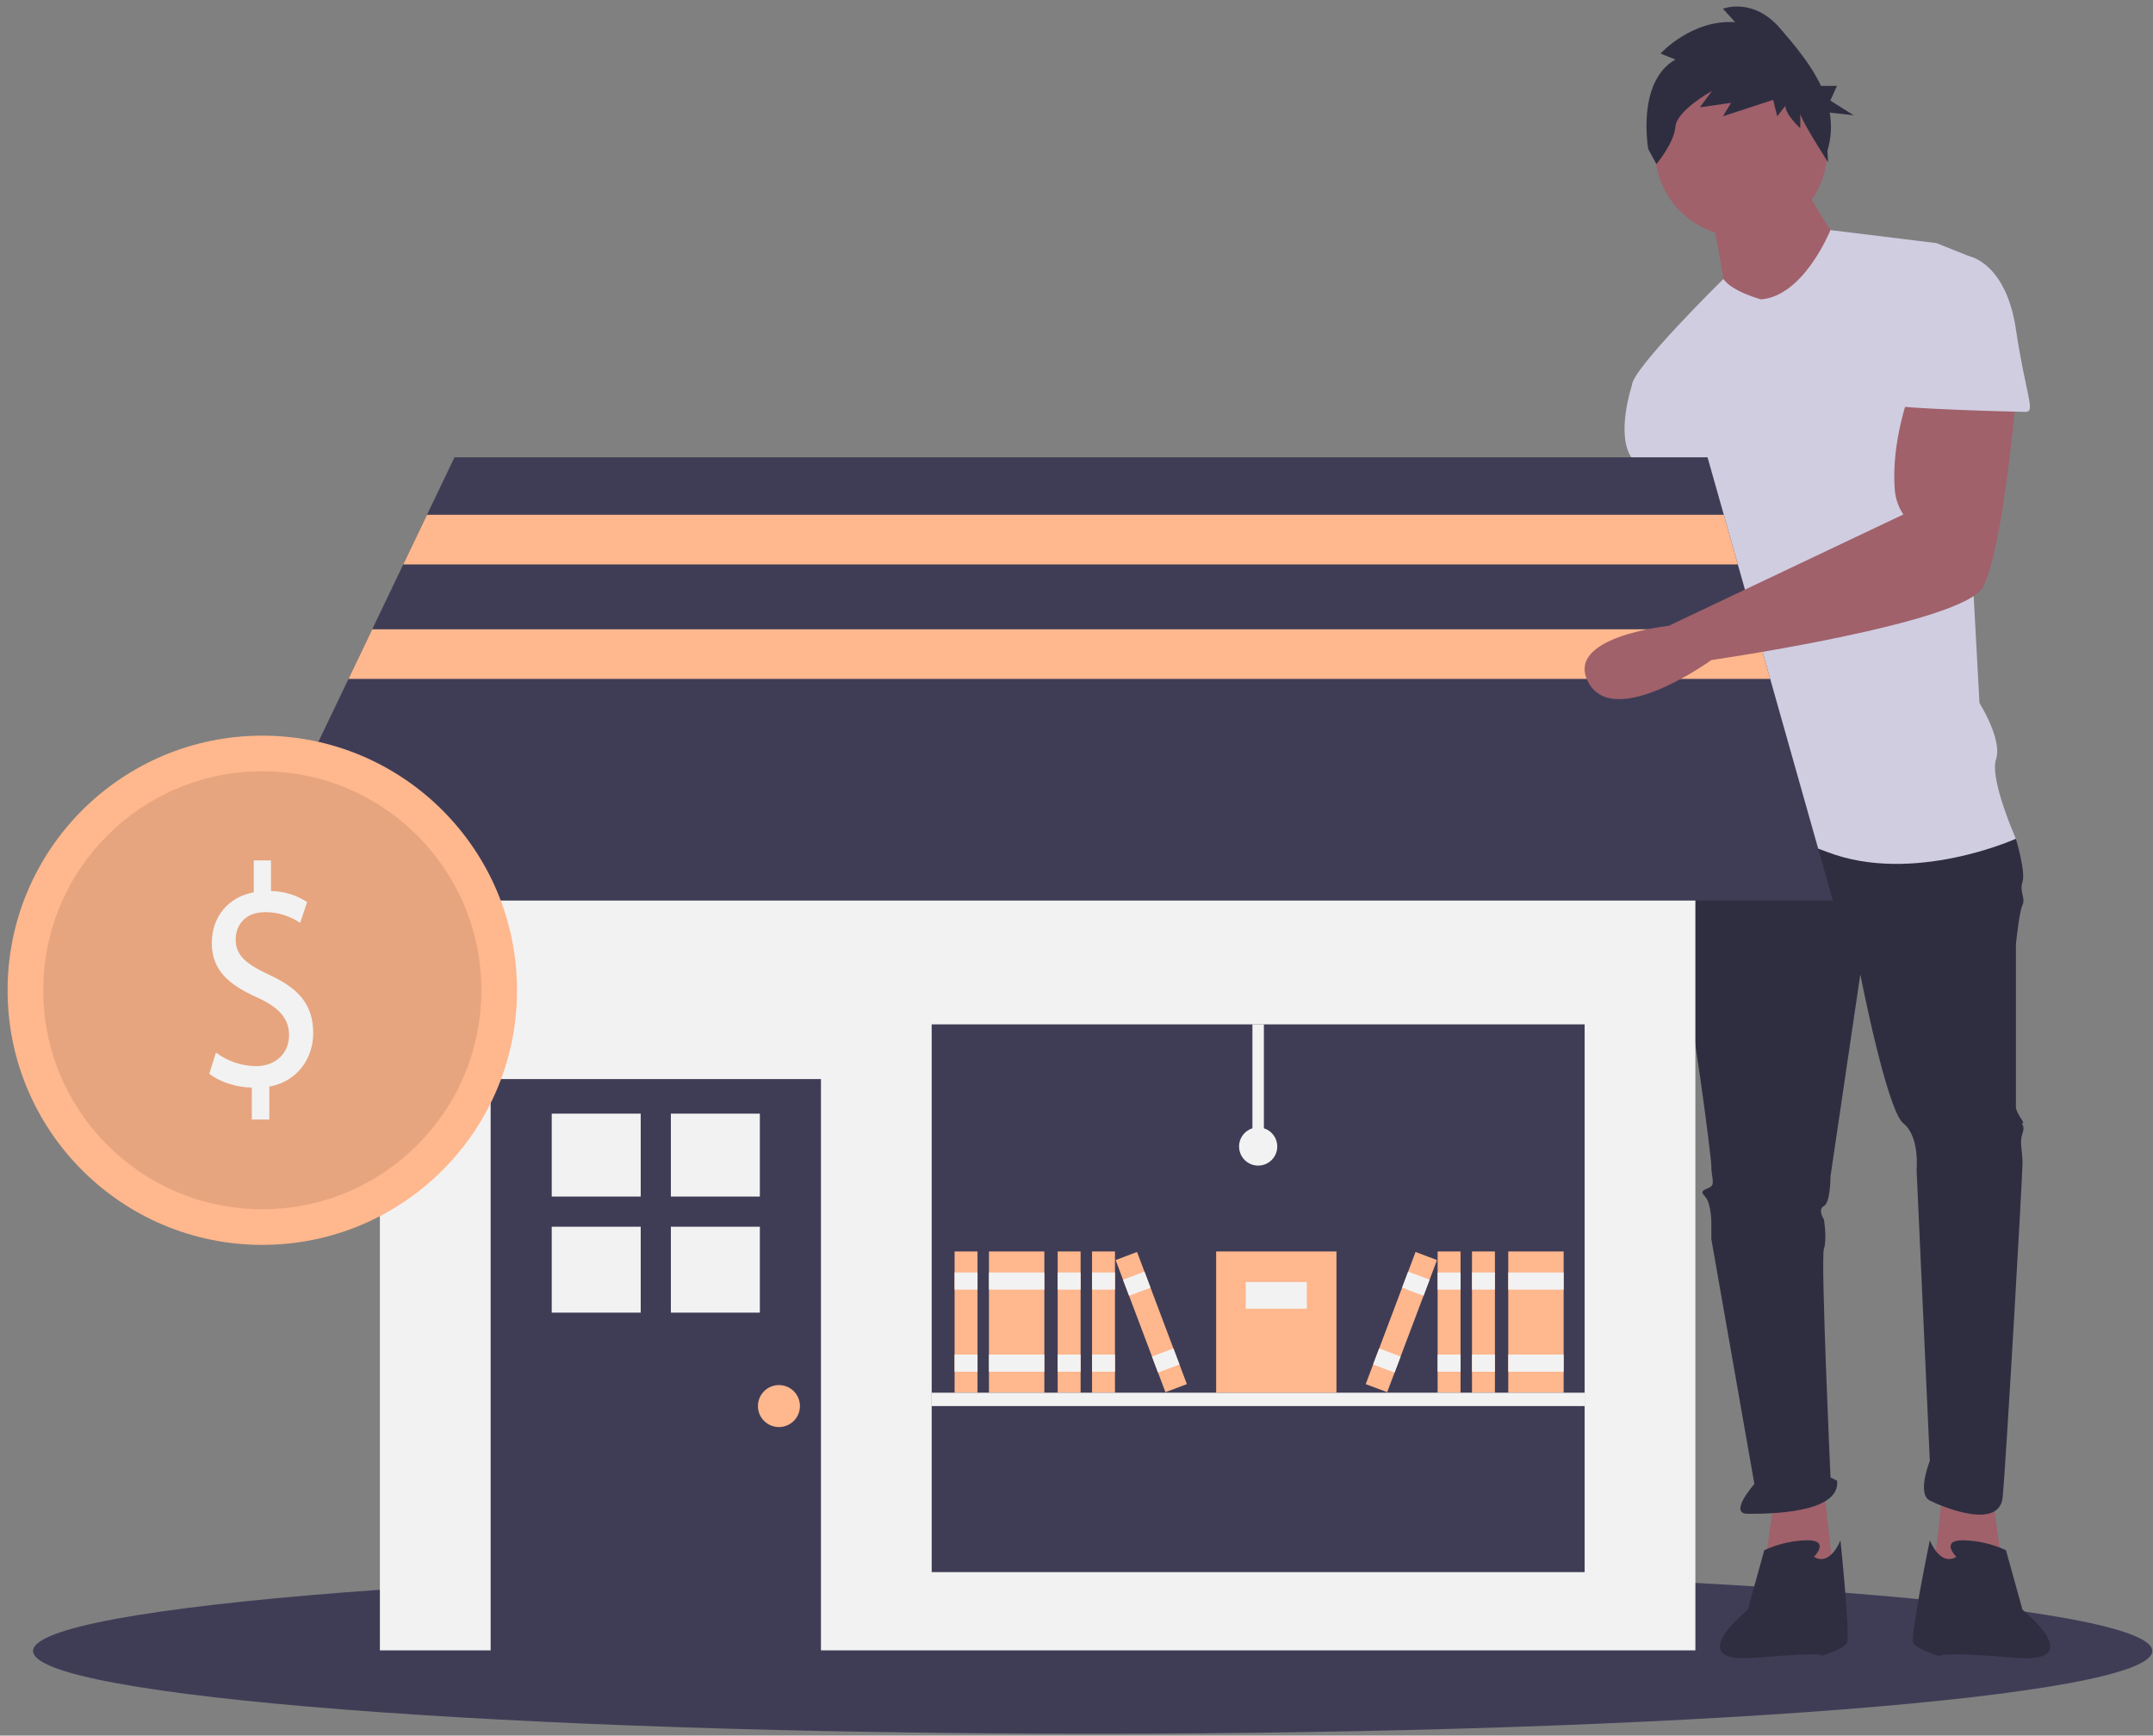
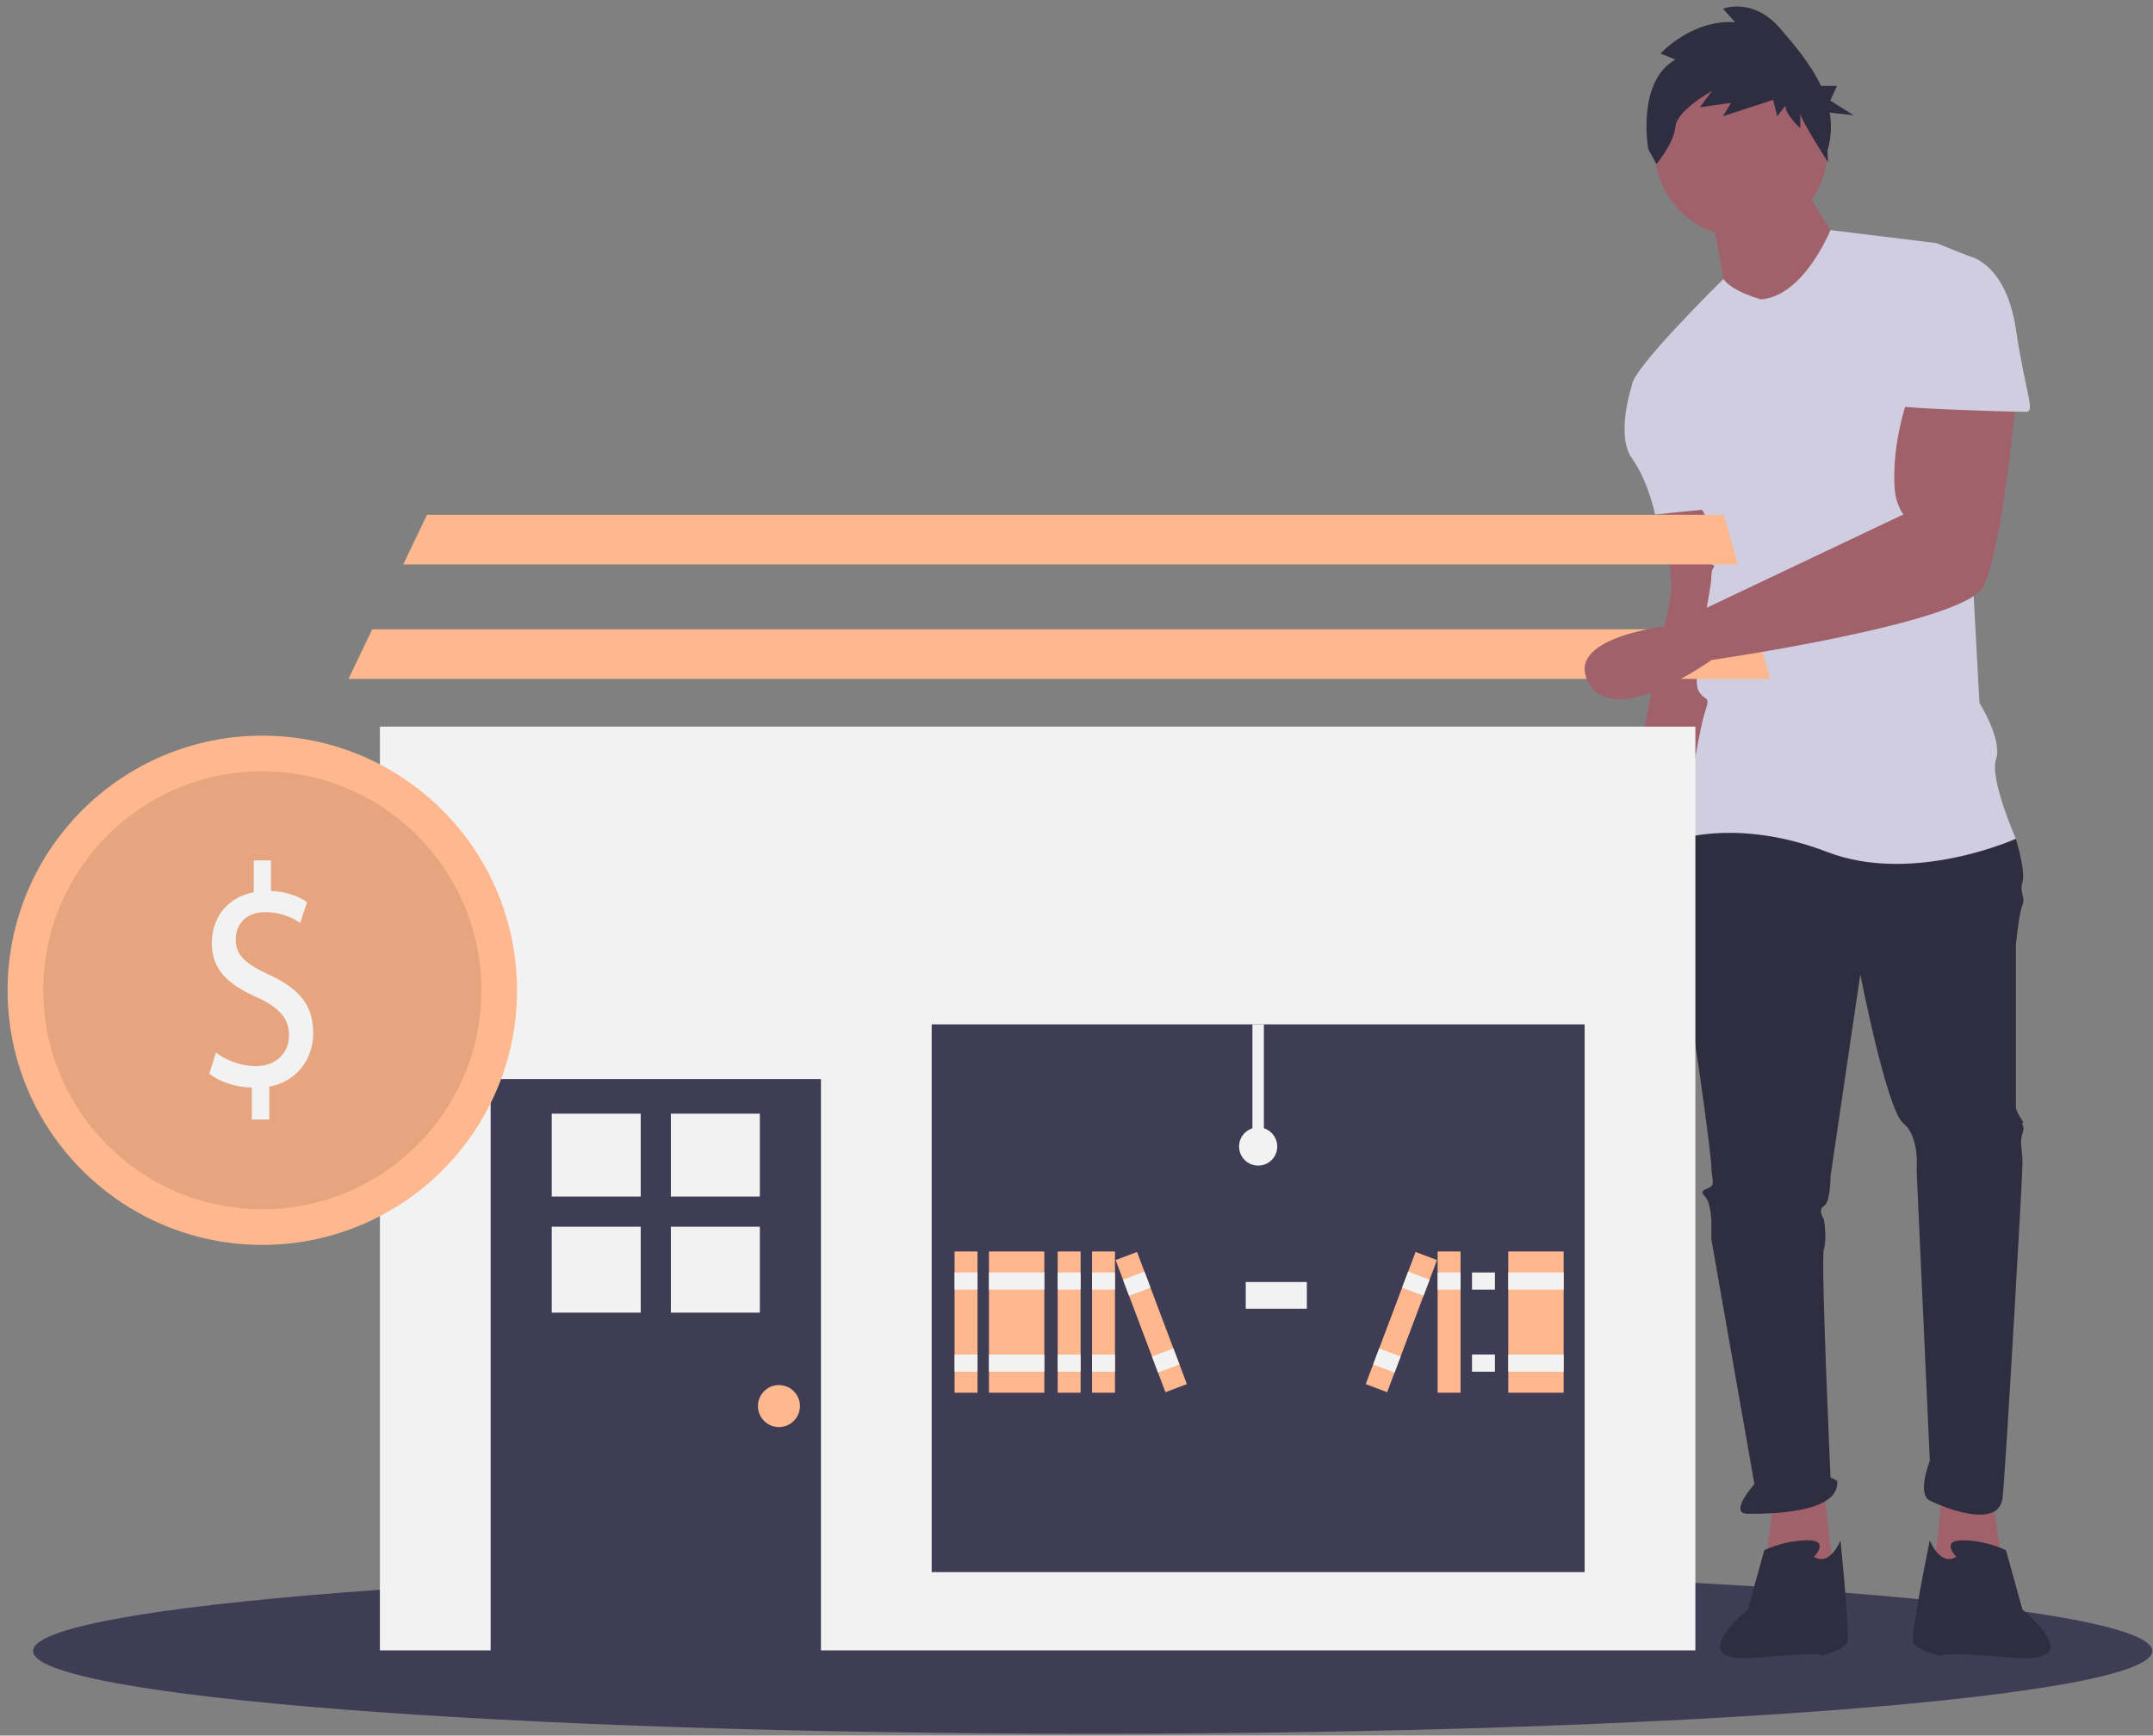
<svg xmlns="http://www.w3.org/2000/svg" width="258" height="208" viewBox="0 0 258 208" fill="none">
  <rect x="0" y="0" width="258" height="208" fill="#808080" stroke="none" />
  <g clip-path="url(#clip0)">
    <path d="M130.936 207.78C201.061 207.78 257.91 203.34 257.91 197.863C257.91 192.386 201.061 187.946 130.936 187.946C60.81 187.946 3.962 192.386 3.962 197.863C3.962 203.34 60.81 207.78 130.936 207.78Z" fill="#3F3D56" />
    <path d="M238.794 179.439L239.984 188.164L231.653 188.957L232.843 178.25L238.794 179.439Z" fill="#A0616A" />
    <path d="M199.521 59.672C199.521 59.672 200.314 70.38 200.314 70.776C200.314 71.173 194.761 98.537 194.761 98.537C194.761 98.537 186.827 113.607 194.761 113.21C202.694 112.814 200.314 98.933 200.314 98.933L208.645 75.932L205.074 59.672L199.521 59.672Z" fill="#A0616A" />
    <path d="M212.612 179.439L211.422 188.164L219.752 188.957L218.562 178.25L212.612 179.439Z" fill="#A0616A" />
    <path d="M203.488 97.744L201.505 100.52C201.505 100.52 200.314 112.417 201.505 116.383C202.695 120.349 205.075 138.592 205.075 139.781C205.075 140.971 205.471 141.764 205.075 142.161C204.678 142.557 203.488 142.557 204.281 143.351C205.075 144.144 205.075 146.523 205.075 146.523V148.506L210.232 177.853C210.232 177.853 207.058 181.422 209.438 181.422C211.818 181.422 220.546 181.422 220.149 177.457L219.356 177.06C219.356 177.06 218.166 150.886 218.562 149.696C218.959 148.506 218.562 146.127 218.562 146.127C218.562 146.127 217.769 144.937 218.562 144.54C219.356 144.144 219.356 140.971 219.356 140.971L222.926 116.78C222.926 116.78 226.099 133.039 228.083 134.626C230.066 136.212 229.67 140.178 229.67 140.178L231.256 175.077C231.256 175.077 229.67 179.043 231.256 179.836C232.843 180.629 239.587 183.405 239.984 179.439C240.38 175.474 242.364 140.971 242.364 139.385C242.364 137.798 241.967 137.005 242.364 135.816C242.76 134.626 241.967 134.626 242.364 134.626C242.76 134.626 241.57 133.436 241.57 132.643V113.21C241.57 113.21 241.967 109.245 242.364 108.451C242.76 107.658 241.967 106.865 242.364 105.675C242.76 104.486 241.57 100.52 241.57 100.52L223.719 95.761L203.488 97.744Z" fill="#2F2E41" />
    <path d="M217.372 186.578C217.372 186.578 219.355 184.595 216.579 184.595C214.796 184.631 213.04 185.036 211.422 185.785L209.438 192.923C209.438 192.923 201.306 199.467 210.43 198.674C219.554 197.88 218.165 198.475 218.165 198.475C218.165 198.475 220.942 197.682 221.339 196.889C221.736 196.096 220.545 184.595 220.545 184.595C220.545 184.595 219.355 187.768 217.372 186.578Z" fill="#2F2E41" />
    <path d="M234.43 186.578C234.43 186.578 232.447 184.595 235.224 184.595C237.006 184.631 238.762 185.036 240.381 185.785L242.364 192.923C242.364 192.923 250.496 199.467 241.372 198.674C232.248 197.88 232.447 198.475 232.447 198.475C232.447 198.475 229.67 197.682 229.273 196.889C228.876 196.096 231.257 184.595 231.257 184.595C231.257 184.595 232.447 187.768 234.43 186.578Z" fill="#2F2E41" />
    <path d="M208.645 28.342C214.341 28.342 218.959 23.726 218.959 18.031C218.959 12.336 214.341 7.72 208.645 7.72C202.949 7.72 198.331 12.336 198.331 18.031C198.331 23.726 202.949 28.342 208.645 28.342Z" fill="#A0616A" />
    <path d="M205.075 25.566C205.075 25.566 206.662 33.498 206.662 34.687C206.662 35.877 213.406 39.446 213.406 39.446L220.943 29.928C220.943 29.928 216.183 23.186 216.183 21.6L205.075 25.566Z" fill="#A0616A" />
    <path d="M211.026 35.877C211.026 35.877 207.568 34.957 206.52 33.434C206.52 33.434 195.555 44.205 195.555 46.188L204.282 61.655C204.282 61.655 204.282 67.207 205.075 67.604C205.869 68 205.075 67.604 205.075 69.19C205.075 70.776 202.695 81.087 203.489 82.674C204.282 84.26 205.075 83.07 204.282 85.45C203.489 87.829 201.505 100.52 201.505 100.52C201.505 100.52 208.646 98.14 218.959 102.106C229.273 106.072 241.571 100.52 241.571 100.52C241.571 100.52 238.397 93.381 239.191 91.002C239.984 88.622 237.207 84.26 237.207 84.26L235.224 47.775C235.224 47.775 238.001 31.515 236.017 30.722L232.05 29.135L219.347 27.574C219.347 27.574 216.183 35.481 211.026 35.877Z" fill="#D0CDE1" />
    <path d="M199.521 43.412L195.554 46.188C195.554 46.188 193.571 52.137 195.554 54.913C197.538 57.689 198.331 61.655 198.331 61.655L206.265 60.862L199.521 43.412Z" fill="#D0CDE1" />
    <path d="M200.77 7.134L198.981 6.418C198.981 6.418 202.722 2.301 207.927 2.659L206.463 1.047C206.463 1.047 210.041 -0.385 213.294 3.375C215.004 5.351 216.982 7.674 218.216 10.29H220.132L219.332 12.051L222.131 13.811L219.258 13.495C219.53 15.014 219.437 16.577 218.986 18.054L219.063 19.445C219.063 19.445 215.734 14.294 215.734 13.578V15.368C215.734 15.368 213.944 13.757 213.944 12.683L212.969 13.936L212.481 11.967L206.463 13.936L207.439 12.325L203.698 12.862L205.162 10.893C205.162 10.893 200.933 13.22 200.77 15.189C200.608 17.159 198.493 19.665 198.493 19.665L197.517 17.875C197.517 17.875 196.054 9.819 200.77 7.134Z" fill="#2F2E41" />
    <path d="M203.162 87.083H45.524V197.788H203.162V87.083Z" fill="#F2F2F2" />
    <path d="M98.376 129.322H58.795V198.398H98.376V129.322Z" fill="#3F3D56" />
    <path d="M76.778 133.466H66.116V143.402H76.778V133.466Z" fill="#F2F2F2" />
    <path d="M91.055 133.466H80.393V143.402H91.055V133.466Z" fill="#F2F2F2" />
    <path d="M76.778 147.016H66.116V157.313H76.778V147.016Z" fill="#F2F2F2" />
    <path d="M91.055 147.016H80.393V157.313H91.055V147.016Z" fill="#F2F2F2" />
    <path d="M93.342 171.026C94.732 171.026 95.859 169.9 95.859 168.51C95.859 167.121 94.732 165.994 93.342 165.994C91.952 165.994 90.825 167.121 90.825 168.51C90.825 169.9 91.952 171.026 93.342 171.026Z" fill="#FFB78D" />
    <path d="M189.892 122.765H111.646V188.41H189.892V122.765Z" fill="#3F3D56" />
-     <path d="M219.636 107.925H29.052L41.759 81.365L44.603 75.418L48.323 67.641L51.167 61.694L54.464 54.805H204.62L206.567 61.694L208.249 67.641L210.447 75.418L212.129 81.365L219.636 107.925Z" fill="#3F3D56" />
-     <path d="M117.137 149.983H114.392V166.909H117.137V149.983Z" fill="#FFB78D" />
+     <path d="M117.137 149.983H114.392V166.909H117.137Z" fill="#FFB78D" />
    <path d="M117.137 152.499H114.392V154.558H117.137V152.499Z" fill="#F2F2F2" />
    <path d="M117.137 162.335H114.392V164.393H117.137V162.335Z" fill="#F2F2F2" />
    <path d="M125.145 149.983H118.51V166.909H125.145V149.983Z" fill="#FFB78D" />
    <path d="M125.145 152.499H118.51V154.558H125.145V152.499Z" fill="#F2F2F2" />
    <path d="M125.145 162.335H118.51V164.393H125.145V162.335Z" fill="#F2F2F2" />
    <path d="M129.492 149.983H126.746V166.909H129.492V149.983Z" fill="#FFB78D" />
    <path d="M129.492 152.499H126.746V154.558H129.492V152.499Z" fill="#F2F2F2" />
    <path d="M129.492 162.335H126.746V164.393H129.492V162.335Z" fill="#F2F2F2" />
    <path d="M133.61 149.983H130.864V166.909H133.61V149.983Z" fill="#FFB78D" />
    <path d="M133.61 152.499H130.864V154.558H133.61V152.499Z" fill="#F2F2F2" />
    <path d="M133.61 162.335H130.864V164.393H133.61V162.335Z" fill="#F2F2F2" />
    <path d="M136.256 150.043L133.687 151.011L139.658 166.849L142.227 165.881L136.256 150.043Z" fill="#FFB78D" />
    <path d="M137.143 152.397L134.574 153.366L135.301 155.292L137.87 154.324L137.143 152.397Z" fill="#F2F2F2" />
    <path d="M140.613 161.601L138.044 162.569L138.77 164.495L141.339 163.527L140.613 161.601Z" fill="#F2F2F2" />
    <path d="M187.375 149.983H180.74V166.909H187.375V149.983Z" fill="#FFB78D" />
    <path d="M187.375 152.499H180.74V154.558H187.375V152.499Z" fill="#F2F2F2" />
    <path d="M187.375 162.335H180.74V164.393H187.375V162.335Z" fill="#F2F2F2" />
-     <path d="M179.139 149.983H176.394V166.909H179.139V149.983Z" fill="#FFB78D" />
    <path d="M179.139 152.499H176.394V154.558H179.139V152.499Z" fill="#F2F2F2" />
    <path d="M179.139 162.335H176.394V164.393H179.139V162.335Z" fill="#F2F2F2" />
    <path d="M175.021 149.983H172.275V166.909H175.021V149.983Z" fill="#FFB78D" />
    <path d="M175.021 152.499H172.275V154.558H175.021V152.499Z" fill="#F2F2F2" />
-     <path d="M175.021 162.335H172.275V164.393H175.021V162.335Z" fill="#F2F2F2" />
    <path d="M169.63 150.043L163.658 165.881L166.227 166.849L172.199 151.011L169.63 150.043Z" fill="#FFB78D" />
    <path d="M168.742 152.397L168.016 154.324L170.585 155.292L171.311 153.366L168.742 152.397Z" fill="#F2F2F2" />
    <path d="M165.272 161.601L164.546 163.527L167.115 164.495L167.841 162.569L165.272 161.601Z" fill="#F2F2F2" />
-     <path d="M189.892 166.909H111.646V168.51H189.892V166.909Z" fill="#F2F2F2" />
-     <path d="M160.149 149.983H145.735V166.909H160.149V149.983Z" fill="#FFB78D" />
    <path d="M156.603 153.643H149.281V156.845H156.603V153.643Z" fill="#F2F2F2" />
    <path d="M151.455 122.765H150.082V137.403H151.455V122.765Z" fill="#F2F2F2" />
    <path d="M150.769 139.691C152.033 139.691 153.057 138.666 153.057 137.403C153.057 136.14 152.033 135.116 150.769 135.116C149.506 135.116 148.481 136.14 148.481 137.403C148.481 138.666 149.506 139.691 150.769 139.691Z" fill="#F2F2F2" />
    <path d="M208.249 67.641H48.323L51.167 61.694H206.567L208.249 67.641Z" fill="#FFB78D" />
    <path d="M212.129 81.365H41.759L44.603 75.418H210.447L212.129 81.365Z" fill="#FFB78D" />
    <path d="M228.876 46.981C228.876 46.981 226.579 52.887 227.059 58.73C227.147 59.776 227.499 60.782 228.083 61.655V61.655L199.94 75.012C199.94 75.012 187.224 76.328 190.397 81.881C193.571 87.433 205.075 79.105 205.075 79.105C205.075 79.105 235.223 74.742 237.604 70.38C239.984 66.017 241.571 47.775 241.571 47.775L228.876 46.981Z" fill="#A0616A" />
    <path d="M230.066 30.722H236.016C236.016 30.722 240.38 31.515 241.57 39.446C242.76 47.378 243.95 49.361 242.76 49.361C241.57 49.361 227.289 48.964 227.289 48.568C227.289 48.171 230.066 30.722 230.066 30.722Z" fill="#D0CDE1" />
    <path d="M31.433 149.193C48.29 149.193 61.955 135.531 61.955 118.679C61.955 101.826 48.29 88.165 31.433 88.165C14.576 88.165 0.91 101.826 0.91 118.679C0.91 135.531 14.576 149.193 31.433 149.193Z" fill="#FFB78D" />
    <path opacity="0.1" d="M31.433 144.921C45.93 144.921 57.682 133.172 57.682 118.679C57.682 104.186 45.93 92.437 31.433 92.437C16.936 92.437 5.184 104.186 5.184 118.679C5.184 133.172 16.936 144.921 31.433 144.921Z" fill="black" />
    <path d="M30.175 134.164V130.344C28.243 130.307 26.245 129.626 25.08 128.681L25.879 126.147C27.264 127.184 28.944 127.754 30.674 127.773C33.038 127.773 34.637 126.222 34.637 124.067C34.637 121.987 33.338 120.701 30.874 119.567C27.477 118.054 25.38 116.314 25.38 113.025C25.38 109.886 27.344 107.503 30.408 106.936V103.117H32.472V106.785C34.012 106.806 35.513 107.265 36.801 108.108L35.968 110.604C34.733 109.759 33.27 109.31 31.773 109.318C29.209 109.318 28.243 111.058 28.243 112.571C28.243 114.537 29.475 115.52 32.372 116.882C35.802 118.47 37.534 120.437 37.534 123.802C37.534 126.79 35.702 129.588 32.272 130.231V134.164H30.175Z" fill="#F2F2F2" />
  </g>
  <defs>
    <clipPath id="clip0">
      <rect width="257" height="207" fill="white" transform="translate(0.91 0.78)" />
    </clipPath>
  </defs>
</svg>